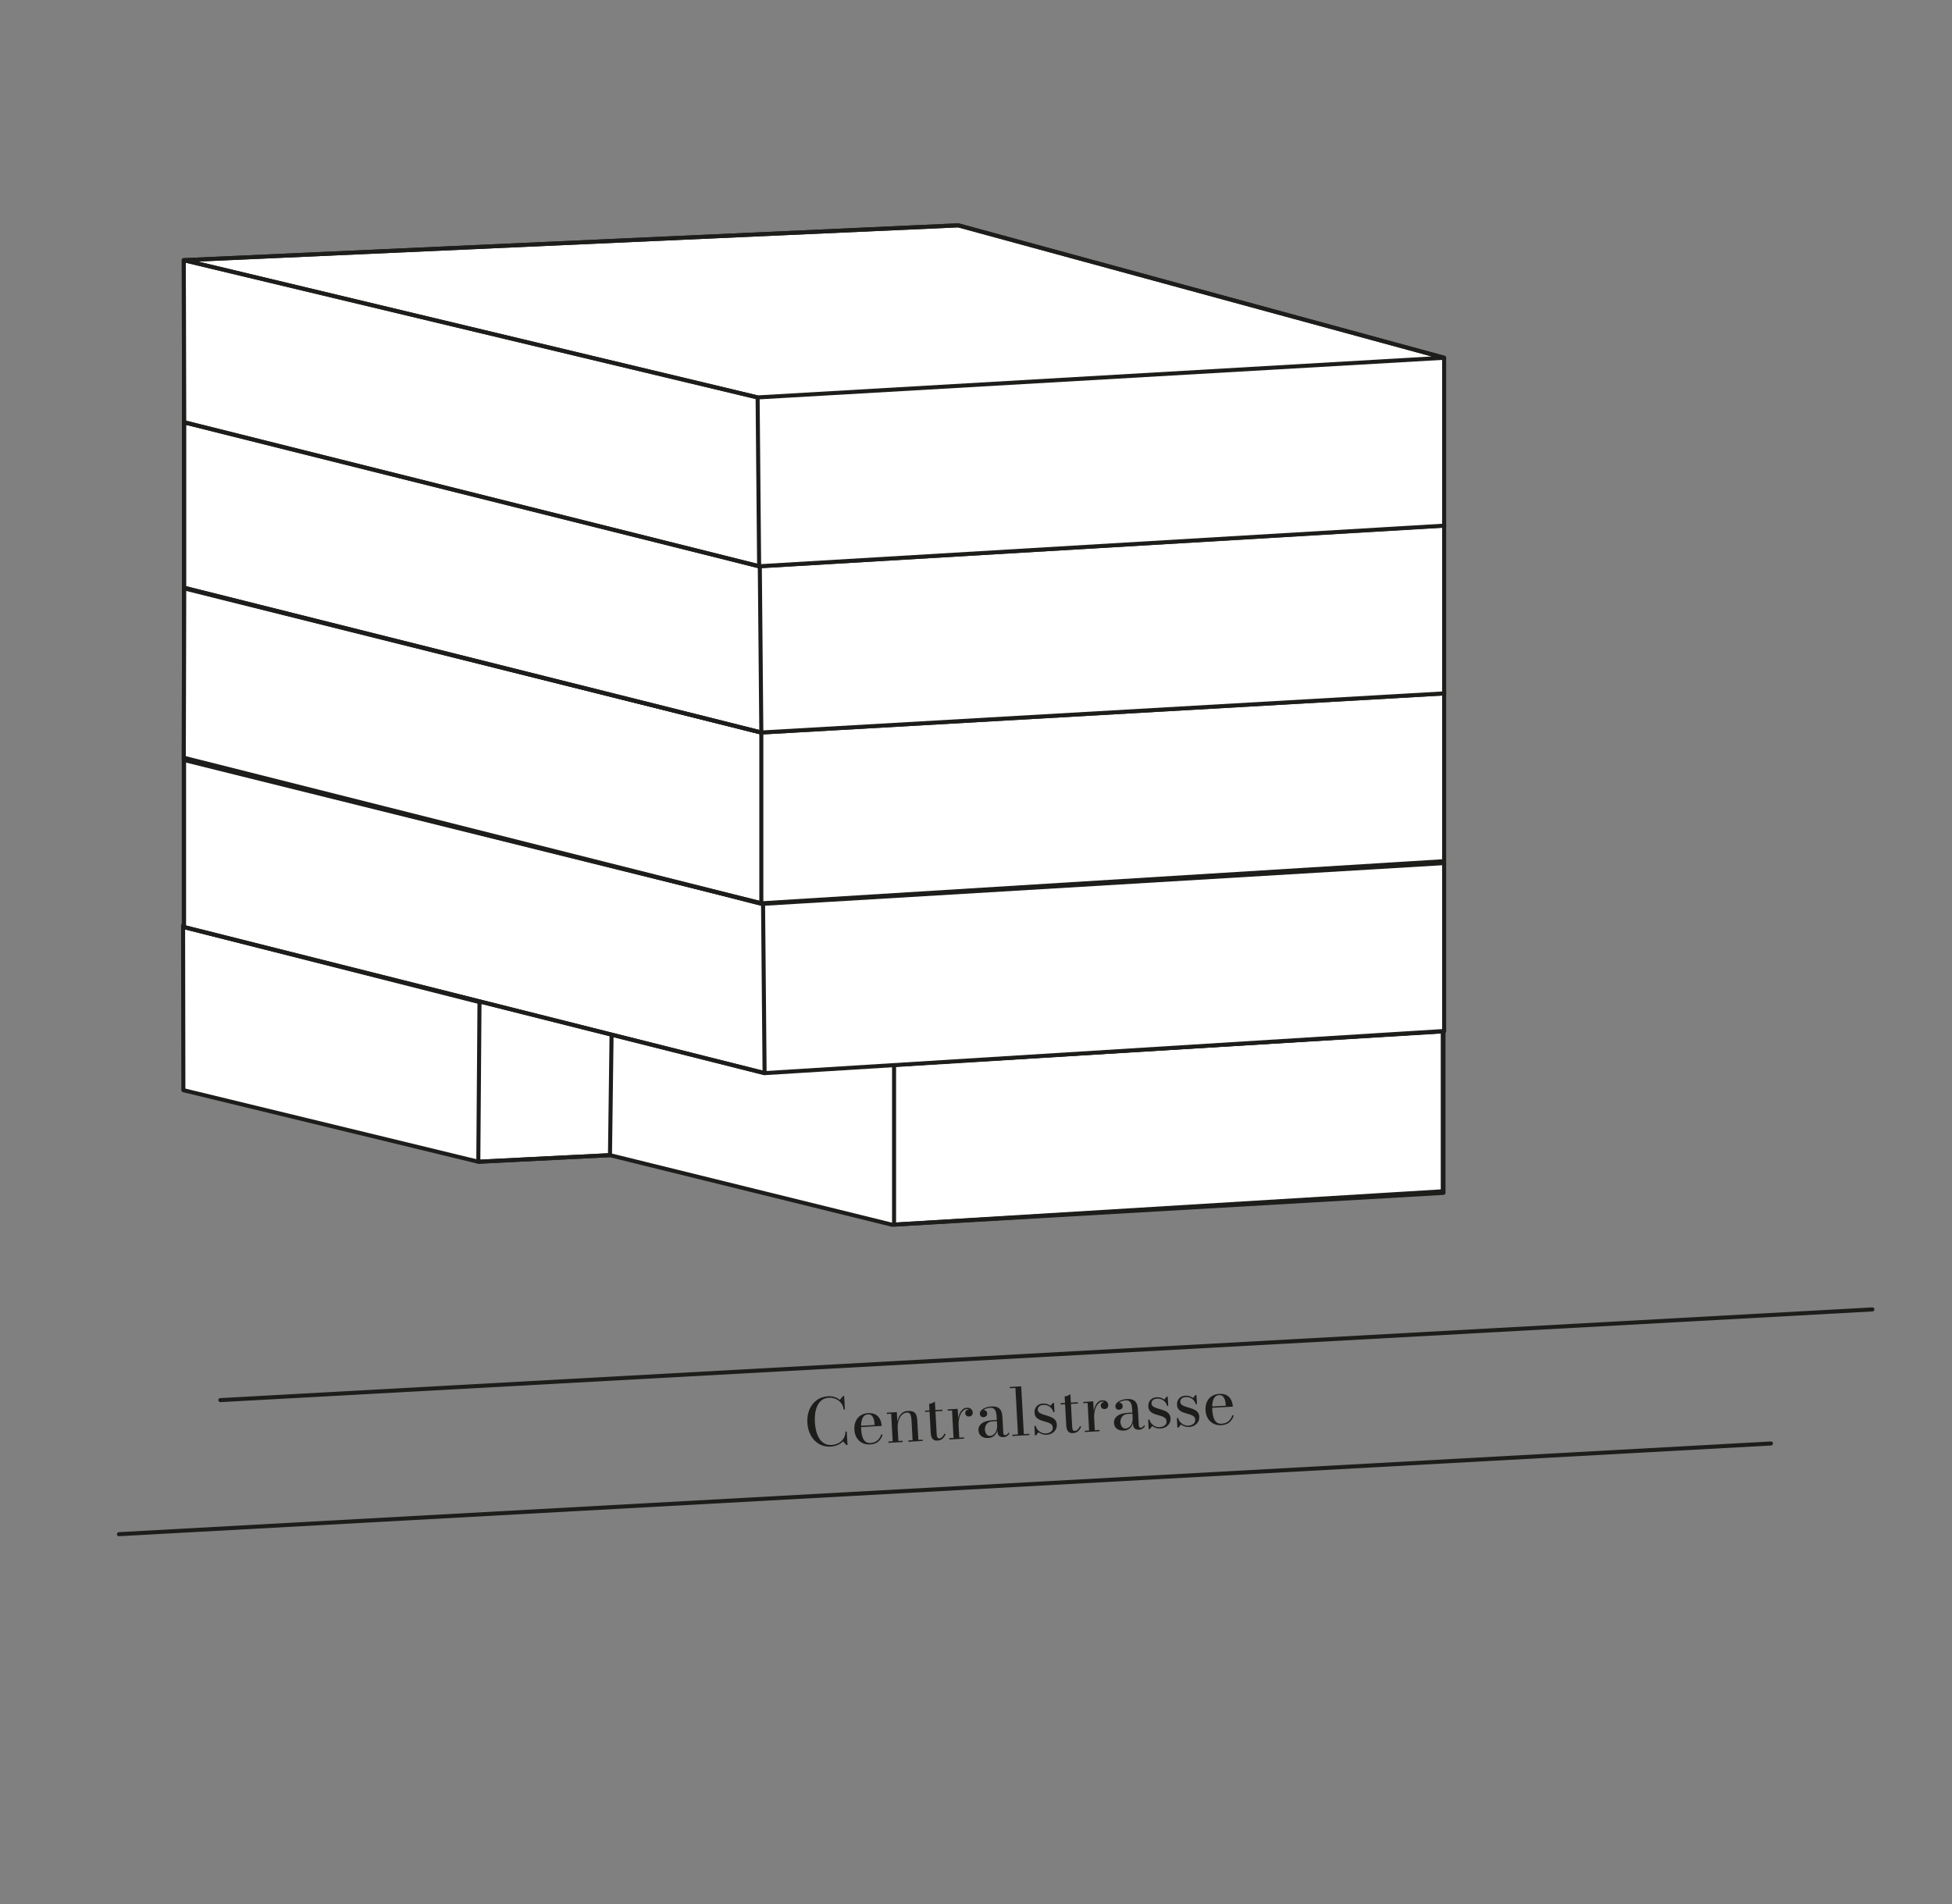
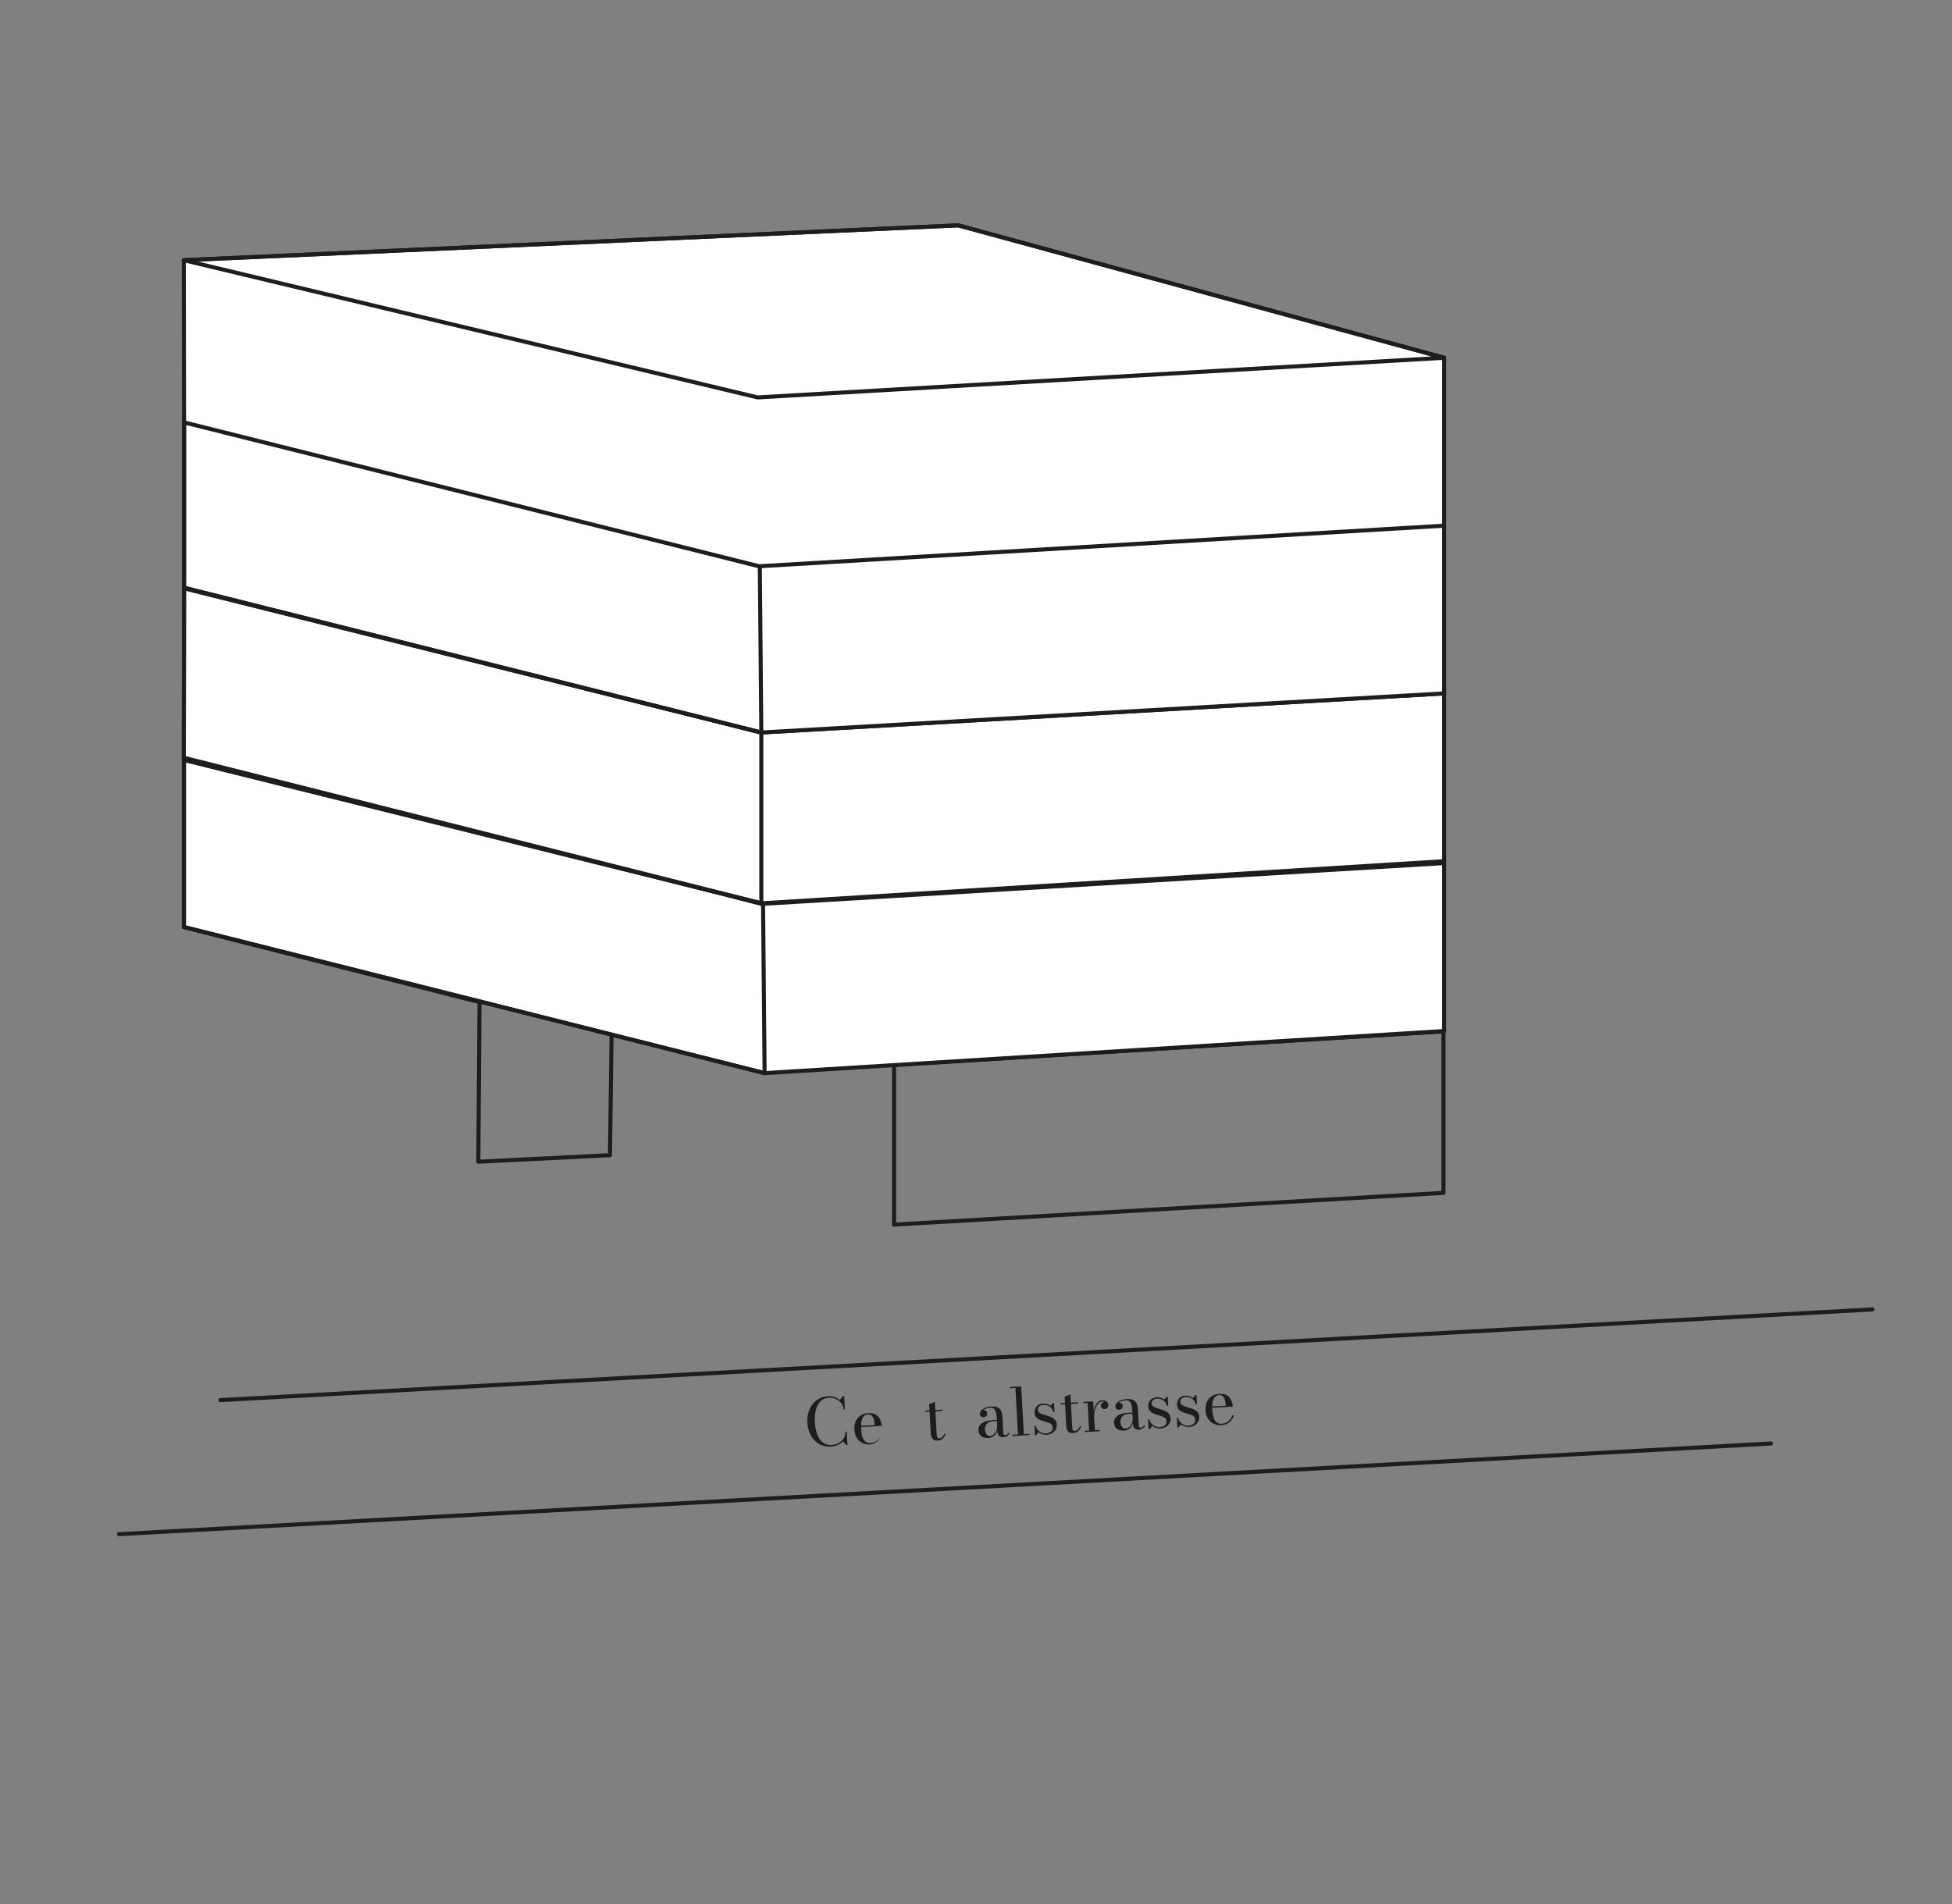
<svg xmlns="http://www.w3.org/2000/svg" viewBox="0 0 820 800">
  <rect x="0" y="0" width="820" height="800" fill="#808080" stroke="none" />
  <defs>
    <style>
      .uuid-8475c999-86ce-4b32-bcb8-3d62d2b2ce91 {
        fill: #1d1d1b;
      }

      .uuid-d3d4339a-dbf9-420a-aa5b-12b9ee98a7a1 {
        fill: #fff;
      }

      .uuid-d3d4339a-dbf9-420a-aa5b-12b9ee98a7a1, .uuid-44411d0a-91f4-4844-966d-67d1acfa1df5 {
        stroke: #1d1d1b;
        stroke-linecap: round;
        stroke-linejoin: round;
        stroke-width: 1.7px;
      }

      .uuid-44411d0a-91f4-4844-966d-67d1acfa1df5 {
        fill: none;
      }
    </style>
  </defs>
  <g id="uuid-71e18087-9e64-4fca-b911-57fde6dde26b" data-name="Beschriftung/Strasse">
    <g>
      <g>
        <path class="uuid-8475c999-86ce-4b32-bcb8-3d62d2b2ce91" d="M349.06,607.82c-1.86.1-3.51-.26-4.96-1.1-1.45-.83-2.61-2.03-3.47-3.58-.87-1.55-1.36-3.35-1.47-5.39-.11-2.04.18-3.88.87-5.52.69-1.64,1.71-2.95,3.06-3.94,1.35-.99,2.96-1.53,4.81-1.64.91-.05,1.78.06,2.63.33.85.27,1.6.67,2.26,1.21l1.35-1.6.48-.03.31,5.63-.55.03c-.1-1.07-.46-1.98-1.07-2.74-.61-.76-1.36-1.33-2.26-1.71s-1.85-.55-2.84-.49c-1.19.07-2.18.4-2.98,1-.79.6-1.42,1.39-1.87,2.36-.45.97-.76,2.06-.92,3.25-.16,1.2-.21,2.42-.14,3.66.07,1.25.25,2.46.54,3.63.29,1.17.72,2.22,1.27,3.13.55.92,1.26,1.63,2.12,2.14.85.51,1.88.74,3.07.67.91-.05,1.72-.23,2.44-.54.72-.31,1.34-.72,1.85-1.23.51-.51.9-1.09,1.17-1.74.27-.65.4-1.35.4-2.08l.55-.03.31,5.63-.48.03-1.39-1.55c-.6.62-1.34,1.12-2.21,1.51-.87.39-1.83.61-2.88.67Z" />
-         <path class="uuid-8475c999-86ce-4b32-bcb8-3d62d2b2ce91" d="M365.51,606.92c-1.17.06-2.24-.14-3.21-.62-.97-.47-1.75-1.19-2.36-2.14-.61-.96-.95-2.12-1.02-3.49-.08-1.37.12-2.57.59-3.58.47-1.01,1.14-1.81,2.03-2.38.88-.57,1.91-.89,3.1-.96,1.33-.07,2.4.13,3.22.62.82.48,1.43,1.15,1.83,1.99.4.84.63,1.76.68,2.76l-9.64.53-.03-.54,6.73-.37c-.03-.46-.08-.95-.16-1.48-.08-.53-.21-1.02-.41-1.49-.19-.46-.46-.84-.81-1.12-.35-.29-.82-.41-1.39-.38-.66.04-1.19.23-1.59.59-.4.36-.71.83-.92,1.41-.21.58-.34,1.24-.39,1.96s-.06,1.49-.01,2.27c.04.79.14,1.54.28,2.25.14.71.36,1.34.65,1.89.29.54.68.97,1.16,1.27.48.3,1.08.44,1.79.4,1.23-.07,2.21-.43,2.96-1.09.74-.66,1.26-1.47,1.56-2.43l.62-.03c-.3,1.13-.87,2.08-1.73,2.86-.86.78-2.03,1.21-3.52,1.29Z" />
-         <path class="uuid-8475c999-86ce-4b32-bcb8-3d62d2b2ce91" d="M376.74,593.35l.66,12.1,1.77-.1.03.54-5.97.33-.03-.54,1.8-.1-.64-11.57-1.8.1-.03-.54,4.2-.23ZM385.33,596.75l.45,8.24,1.8-.1.03.54-6,.33-.03-.54,1.79-.1-.43-7.83c-.04-.77-.11-1.44-.21-2.02-.1-.58-.28-1.02-.54-1.33-.26-.31-.64-.46-1.14-.43-.74.04-1.37.28-1.89.71-.52.43-.93.97-1.25,1.62-.31.65-.54,1.32-.67,2.03s-.18,1.36-.15,1.94l-.34.09c-.03-.6,0-1.3.13-2.08.12-.78.34-1.55.68-2.29.34-.74.81-1.37,1.43-1.87s1.41-.78,2.38-.83c1.05-.06,1.86.08,2.41.41.56.33.94.79,1.16,1.4.22.61.35,1.31.39,2.11Z" />
+         <path class="uuid-8475c999-86ce-4b32-bcb8-3d62d2b2ce91" d="M365.51,606.92c-1.17.06-2.24-.14-3.21-.62-.97-.47-1.75-1.19-2.36-2.14-.61-.96-.95-2.12-1.02-3.49-.08-1.37.12-2.57.59-3.58.47-1.01,1.14-1.81,2.03-2.38.88-.57,1.91-.89,3.1-.96,1.33-.07,2.4.13,3.22.62.82.48,1.43,1.15,1.83,1.99.4.84.63,1.76.68,2.76l-9.64.53-.03-.54,6.73-.37c-.03-.46-.08-.95-.16-1.48-.08-.53-.21-1.02-.41-1.49-.19-.46-.46-.84-.81-1.12-.35-.29-.82-.41-1.39-.38-.66.04-1.19.23-1.59.59-.4.36-.71.83-.92,1.41-.21.58-.34,1.24-.39,1.96s-.06,1.49-.01,2.27c.04.79.14,1.54.28,2.25.14.71.36,1.34.65,1.89.29.54.68.97,1.16,1.27.48.3,1.08.44,1.79.4,1.23-.07,2.21-.43,2.96-1.09.74-.66,1.26-1.47,1.56-2.43c-.3,1.13-.87,2.08-1.73,2.86-.86.78-2.03,1.21-3.52,1.29Z" />
        <path class="uuid-8475c999-86ce-4b32-bcb8-3d62d2b2ce91" d="M388.65,593.23l-.03-.54,7.24-.4.03.54-7.24.4ZM393.83,605.28c-.75.04-1.33-.09-1.72-.41-.4-.31-.68-.72-.84-1.21-.16-.49-.25-.99-.28-1.49l-.68-12.32c.41-.02.85-.14,1.32-.33.47-.2.83-.41,1.1-.63l.76,13.79c.04.69.15,1.14.33,1.36.18.22.46.32.85.3.43-.02.83-.24,1.21-.65s.68-.86.9-1.36l.47.26c-.33.76-.75,1.39-1.29,1.88-.53.49-1.24.76-2.12.81Z" />
-         <path class="uuid-8475c999-86ce-4b32-bcb8-3d62d2b2ce91" d="M402.31,591.95l.66,12.1,1.95-.11.03.54-6.15.34-.03-.54,1.8-.1-.64-11.57-1.8.1-.03-.54,4.2-.23ZM402.37,598.71c-.04-.81,0-1.63.12-2.46.12-.83.34-1.6.64-2.31.31-.71.71-1.28,1.2-1.73s1.09-.69,1.8-.73c.5-.03.94.05,1.31.22.37.17.65.41.85.71s.31.63.33.99c.03.47-.09.87-.36,1.21-.27.34-.64.52-1.11.55-.49.03-.88-.09-1.18-.34-.3-.25-.47-.59-.49-1-.03-.51.12-.91.44-1.18.32-.27.68-.42,1.07-.44.28-.02.54.03.79.13s.43.25.58.43c.15.18.23.4.24.65l-.54.03c-.02-.28-.11-.54-.3-.76-.18-.22-.42-.39-.71-.5-.29-.11-.61-.16-.94-.14-.55.03-1.04.24-1.49.64-.44.4-.82.92-1.12,1.56-.3.65-.53,1.36-.67,2.13-.14.78-.19,1.55-.15,2.33l-.32.02Z" />
        <path class="uuid-8475c999-86ce-4b32-bcb8-3d62d2b2ce91" d="M415.14,604.19c-1.19.07-2.16-.19-2.9-.76s-1.14-1.38-1.2-2.42c-.07-1.23.41-2.22,1.42-2.98,1.01-.76,2.5-1.19,4.45-1.3l3.12-.17.03.47-3.12.17c-.81.04-1.45.25-1.92.61-.48.37-.82.81-1.02,1.32s-.29,1.03-.26,1.53c.02.46.12.89.29,1.31.16.41.41.75.72,1.01s.72.37,1.2.35c.5-.03.99-.22,1.46-.58.47-.36.84-.88,1.12-1.56s.39-1.52.34-2.52l.32-.02c.06,1.04-.06,1.97-.35,2.79-.29.81-.74,1.46-1.36,1.95s-1.39.75-2.33.8ZM421.54,603.84c-.43.02-.83-.03-1.2-.16s-.67-.37-.91-.71c-.24-.34-.38-.81-.41-1.4l-.34-6.24c-.04-.66-.12-1.29-.27-1.89-.14-.6-.4-1.08-.78-1.45-.37-.37-.93-.53-1.66-.49-.41.02-.84.09-1.28.21s-.84.28-1.21.49c-.37.21-.67.46-.89.76-.22.3-.32.64-.3,1.02l-.65.04c-.03-.47.11-.84.4-1.13s.62-.44.99-.46c.39-.02.76.08,1.1.32.34.23.52.58.55,1.05.03.55-.11.96-.43,1.22-.32.27-.67.41-1.04.43-.42.02-.78-.09-1.09-.33-.3-.24-.47-.61-.49-1.1-.02-.43.09-.83.36-1.18s.62-.67,1.08-.94c.46-.27.98-.48,1.56-.65.58-.17,1.19-.27,1.81-.3,1.26-.07,2.22.1,2.87.5.65.41,1.1.95,1.35,1.62.25.67.39,1.38.43,2.12l.37,6.76c.02.3.08.56.2.76.12.21.34.3.68.28.24-.01.5-.13.77-.34.28-.21.49-.47.62-.79l.29.48c-.22.4-.53.74-.95,1.02-.42.28-.93.44-1.53.47Z" />
        <path class="uuid-8475c999-86ce-4b32-bcb8-3d62d2b2ce91" d="M428.99,582.49l1.1,20.07,2.33-.13.03.54-7.14.39-.03-.54,2.35-.13-1.07-19.53-2.35.13-.03-.54,4.81-.26Z" />
        <path class="uuid-8475c999-86ce-4b32-bcb8-3d62d2b2ce91" d="M434.75,603.12l-.22-4.01.55-.03c.13.63.42,1.19.84,1.68s.94.88,1.54,1.16,1.24.4,1.92.36c.51-.03.99-.14,1.44-.33.45-.19.81-.46,1.07-.82.26-.35.38-.8.35-1.34-.03-.58-.23-1.03-.6-1.35s-.83-.57-1.4-.76c-.57-.19-1.16-.36-1.79-.54-.63-.17-1.23-.39-1.8-.65-.57-.26-1.05-.63-1.42-1.09-.38-.47-.59-1.1-.63-1.91-.03-.59.07-1.16.31-1.72.24-.56.62-1.03,1.15-1.41.53-.38,1.23-.6,2.1-.65.62-.03,1.2.04,1.73.22.53.18,1.01.42,1.42.73l.97-1.18.48-.03.21,3.83-.55.03c-.08-.54-.3-1.04-.68-1.52-.38-.47-.87-.86-1.47-1.14-.6-.29-1.29-.41-2.05-.37-.44.02-.83.12-1.18.29s-.63.4-.83.7c-.2.3-.29.64-.27,1.04.03.5.24.9.62,1.2.39.29.88.54,1.47.74.59.2,1.21.39,1.88.58.66.19,1.29.42,1.89.71.6.28,1.1.66,1.49,1.13.39.47.61,1.09.65,1.84.04.82-.12,1.54-.48,2.18-.37.64-.88,1.14-1.54,1.52-.66.38-1.42.59-2.28.63-.63.03-1.24-.04-1.82-.23-.58-.19-1.1-.46-1.56-.81l-1.04,1.28-.47.03Z" />
        <path class="uuid-8475c999-86ce-4b32-bcb8-3d62d2b2ce91" d="M445.58,590.11l-.03-.54,7.24-.4.03.54-7.24.4ZM450.76,602.15c-.75.04-1.33-.09-1.72-.41s-.68-.72-.84-1.21c-.16-.49-.25-.99-.28-1.49l-.68-12.32c.41-.02.85-.13,1.32-.33.47-.2.83-.41,1.09-.63l.76,13.79c.04.69.15,1.14.33,1.36.18.22.47.32.85.3.43-.02.83-.24,1.21-.65.38-.41.68-.86.9-1.36l.47.26c-.33.76-.75,1.39-1.29,1.88-.53.49-1.24.76-2.12.8Z" />
        <path class="uuid-8475c999-86ce-4b32-bcb8-3d62d2b2ce91" d="M459.25,588.82l.67,12.1,1.95-.11.03.54-6.15.34-.03-.54,1.8-.1-.63-11.57-1.8.1-.03-.54,4.2-.23ZM459.3,595.58c-.04-.81,0-1.62.12-2.46.12-.83.34-1.6.65-2.31.31-.71.71-1.28,1.2-1.73.49-.45,1.09-.69,1.8-.73.5-.03.94.05,1.31.22s.65.41.85.71c.2.3.31.63.33.99.03.47-.09.87-.36,1.21-.27.34-.64.52-1.11.55-.49.03-.88-.09-1.18-.34-.3-.25-.47-.59-.49-1-.03-.51.12-.91.44-1.18.32-.27.68-.42,1.07-.44.28-.02.55.03.79.13.24.1.43.25.58.43.15.18.23.4.24.65l-.54.03c-.02-.28-.11-.54-.3-.75-.18-.22-.42-.39-.71-.5-.29-.11-.61-.16-.94-.14-.55.03-1.04.24-1.49.64-.44.4-.82.92-1.12,1.56-.3.65-.53,1.36-.67,2.13-.14.78-.19,1.55-.15,2.33l-.32.02Z" />
        <path class="uuid-8475c999-86ce-4b32-bcb8-3d62d2b2ce91" d="M472.07,601.07c-1.19.07-2.16-.19-2.9-.76s-1.14-1.38-1.2-2.42c-.07-1.23.41-2.22,1.42-2.98,1.01-.76,2.5-1.19,4.45-1.3l3.12-.17.03.47-3.12.17c-.81.04-1.45.25-1.92.62-.48.37-.82.81-1.02,1.32-.2.52-.29,1.03-.26,1.53.02.46.12.89.29,1.31.16.41.41.75.72,1.01s.72.37,1.2.35c.5-.03.99-.22,1.46-.58.47-.36.84-.88,1.12-1.56.28-.68.39-1.52.34-2.52l.32-.02c.06,1.04-.06,1.97-.35,2.79-.29.82-.74,1.47-1.36,1.95s-1.39.75-2.33.8ZM478.47,600.72c-.43.02-.83-.03-1.2-.16-.37-.13-.67-.37-.91-.71-.24-.34-.38-.81-.41-1.4l-.34-6.24c-.04-.66-.13-1.29-.27-1.89-.14-.6-.4-1.08-.78-1.45s-.93-.53-1.66-.49c-.41.02-.84.09-1.28.21-.44.12-.84.28-1.21.49-.37.21-.67.46-.89.76-.22.3-.32.64-.3,1.02l-.65.04c-.03-.47.11-.84.4-1.13.29-.29.62-.44.99-.46.39-.02.76.08,1.1.32.34.23.52.58.55,1.05.03.55-.11.96-.43,1.22-.32.27-.67.41-1.04.43-.42.02-.78-.08-1.09-.33-.3-.24-.47-.61-.49-1.1-.02-.43.09-.83.36-1.18.26-.36.62-.67,1.08-.94.46-.27.98-.49,1.56-.65.58-.17,1.19-.27,1.81-.3,1.26-.07,2.22.1,2.87.5s1.1.95,1.35,1.62c.25.67.39,1.38.43,2.12l.37,6.76c.02.3.08.56.2.76.12.21.34.3.68.28.24-.01.5-.13.77-.34.28-.21.49-.48.62-.79l.29.48c-.22.4-.53.74-.95,1.02-.42.28-.93.44-1.53.47Z" />
        <path class="uuid-8475c999-86ce-4b32-bcb8-3d62d2b2ce91" d="M482.54,600.49l-.22-4.01.55-.03c.13.63.42,1.19.84,1.68s.94.88,1.54,1.16c.6.28,1.24.4,1.92.36.51-.03.99-.14,1.44-.33s.81-.46,1.07-.82c.26-.35.38-.8.35-1.34-.03-.58-.23-1.03-.6-1.35-.37-.32-.83-.57-1.4-.76-.57-.18-1.16-.36-1.79-.54s-1.23-.39-1.8-.65c-.57-.26-1.05-.63-1.42-1.09-.38-.47-.59-1.1-.64-1.91-.03-.59.07-1.16.31-1.72.24-.56.62-1.03,1.15-1.41.53-.38,1.23-.6,2.1-.65.62-.03,1.2.04,1.73.22.53.18,1.01.42,1.42.73l.97-1.18.48-.03.21,3.83-.55.03c-.08-.54-.3-1.04-.68-1.52-.38-.47-.87-.86-1.48-1.14-.6-.29-1.29-.41-2.04-.37-.44.02-.83.12-1.18.29s-.63.4-.83.7c-.2.3-.29.64-.27,1.04.03.5.24.9.62,1.2.39.29.88.54,1.47.74.59.2,1.21.39,1.88.58s1.29.42,1.89.71c.6.28,1.1.66,1.49,1.13.39.47.61,1.09.65,1.84.04.82-.12,1.54-.48,2.18-.37.63-.88,1.14-1.54,1.52-.66.38-1.42.59-2.28.63-.63.04-1.24-.04-1.82-.23-.58-.19-1.1-.46-1.56-.81l-1.04,1.28-.47.03Z" />
        <path class="uuid-8475c999-86ce-4b32-bcb8-3d62d2b2ce91" d="M494.6,599.83l-.22-4.01.55-.03c.13.63.42,1.19.84,1.68.43.5.94.88,1.54,1.16s1.24.4,1.92.36c.51-.03.99-.14,1.44-.33.45-.19.81-.46,1.07-.82.26-.35.38-.8.35-1.34-.03-.58-.23-1.03-.6-1.35s-.83-.57-1.4-.76c-.57-.19-1.16-.36-1.79-.54-.63-.17-1.23-.39-1.8-.65-.57-.26-1.05-.63-1.42-1.09-.38-.47-.59-1.1-.63-1.91-.03-.59.07-1.16.31-1.72.24-.56.62-1.03,1.15-1.41.53-.38,1.23-.6,2.1-.65.62-.03,1.2.04,1.73.22.53.18,1.01.42,1.42.73l.97-1.18.48-.03.21,3.83-.55.03c-.08-.54-.3-1.04-.68-1.52-.38-.47-.87-.86-1.47-1.14-.6-.29-1.29-.41-2.05-.37-.44.02-.83.12-1.18.29s-.63.4-.83.7-.29.64-.27,1.04c.03.5.24.9.62,1.2.39.29.88.54,1.47.74.59.2,1.21.39,1.88.58.66.19,1.29.42,1.89.71.6.28,1.1.66,1.49,1.13.39.47.61,1.09.65,1.84.04.82-.12,1.54-.48,2.18-.37.64-.88,1.14-1.54,1.52-.66.38-1.42.59-2.28.63-.63.03-1.24-.04-1.82-.23-.58-.19-1.1-.46-1.56-.81l-1.04,1.28-.47.03Z" />
        <path class="uuid-8475c999-86ce-4b32-bcb8-3d62d2b2ce91" d="M513.03,598.82c-1.17.06-2.24-.14-3.21-.62-.97-.47-1.76-1.19-2.36-2.14-.61-.96-.95-2.12-1.03-3.49-.08-1.37.12-2.57.59-3.58s1.14-1.81,2.03-2.38,1.92-.89,3.1-.96c1.33-.07,2.4.13,3.22.62.82.48,1.43,1.15,1.83,1.99.4.84.63,1.76.68,2.76l-9.64.53-.03-.54,6.73-.37c-.03-.46-.08-.95-.16-1.48-.08-.53-.21-1.03-.41-1.49-.19-.46-.46-.84-.81-1.12-.35-.28-.81-.41-1.39-.38-.66.04-1.19.23-1.59.59-.4.36-.71.83-.92,1.41-.21.58-.34,1.24-.39,1.96-.05.73-.06,1.49-.01,2.27.04.79.14,1.54.28,2.25.14.71.36,1.34.65,1.89.29.54.68.97,1.16,1.27.48.3,1.08.44,1.79.4,1.23-.07,2.21-.43,2.96-1.09.74-.66,1.26-1.47,1.56-2.43l.62-.03c-.3,1.13-.87,2.08-1.73,2.86-.86.78-2.03,1.21-3.52,1.29Z" />
      </g>
      <line class="uuid-44411d0a-91f4-4844-966d-67d1acfa1df5" x1="743.94" y1="606.5" x2="49.96" y2="644.61" />
      <line class="uuid-44411d0a-91f4-4844-966d-67d1acfa1df5" x1="92.57" y1="588.28" x2="786.55" y2="550.17" />
    </g>
  </g>
  <g id="uuid-99d686ca-d9a4-4fc1-bd62-40480e4c61fd" data-name="EG">
    <g>
-       <polygon class="uuid-d3d4339a-dbf9-420a-aa5b-12b9ee98a7a1" points="76.91 388.84 77.03 458.05 200.93 488.12 256.24 485.36 374.72 514.59 606.08 500.54 606.08 432.69 404.52 379.8 76.91 388.84" />
      <polygon class="uuid-44411d0a-91f4-4844-966d-67d1acfa1df5" points="375.58 447.36 375.58 514.54 606.38 501.2 606.38 433.35 375.58 447.36" />
      <polygon class="uuid-44411d0a-91f4-4844-966d-67d1acfa1df5" points="256.24 485.36 257.13 417.91 201.43 421.05 200.93 488.12 256.24 485.36" />
      <polygon class="uuid-44411d0a-91f4-4844-966d-67d1acfa1df5" points="77.21 389.5 201.43 421.05 257.13 417.91 375.58 447.36 606.66 433.19 404.82 380.47 77.21 389.5" />
    </g>
  </g>
  <g id="uuid-30c5f96b-c772-48e3-bca2-e0b99890292a" data-name="1OG">
    <g>
      <polygon class="uuid-d3d4339a-dbf9-420a-aa5b-12b9ee98a7a1" points="77.21 319.3 77.21 389.5 321.19 450.89 606.66 433.19 606.66 362.64 404.85 307.66 77.21 319.3" />
      <polygon class="uuid-44411d0a-91f4-4844-966d-67d1acfa1df5" points="320.55 379.95 77.32 317.4 77.32 389.5 321.19 450.89 320.55 379.95" />
      <polygon class="uuid-44411d0a-91f4-4844-966d-67d1acfa1df5" points="320.65 379.74 606.66 362.64 404.85 307.66 77.31 319.09 320.65 379.74" />
    </g>
  </g>
  <g id="uuid-895697fc-2328-46ed-9591-d53871858c93" data-name="2OG">
    <g>
      <polygon class="uuid-d3d4339a-dbf9-420a-aa5b-12b9ee98a7a1" points="77.32 247.39 77.21 318.37 319.82 379.54 606.66 361.84 606.66 290.42 403.48 236.31 77.32 247.39" />
      <polygon class="uuid-44411d0a-91f4-4844-966d-67d1acfa1df5" points="319.82 307.77 77.32 247.2 77.21 319.3 319.82 379.54 319.82 307.77" />
      <polygon class="uuid-44411d0a-91f4-4844-966d-67d1acfa1df5" points="319.82 307.77 606.66 291.34 403.48 237.24 77.32 246.95 319.82 307.77" />
    </g>
  </g>
  <g id="uuid-ad6e133b-57e4-4599-8ed1-de036370b948" data-name="3OG">
    <g>
      <polygon class="uuid-d3d4339a-dbf9-420a-aa5b-12b9ee98a7a1" points="77.32 177.83 77.32 246.95 319.82 307.77 606.66 291.34 606.66 220.79 403.48 165.62 77.32 177.83" />
      <polygon class="uuid-44411d0a-91f4-4844-966d-67d1acfa1df5" points="319.18 237.92 77.32 176.42 77.32 246.95 319.82 307.77 319.18 237.92" />
-       <polygon class="uuid-44411d0a-91f4-4844-966d-67d1acfa1df5" points="319.18 237.92 606.66 220.79 403.48 165.62 99.33 182.34 319.18 237.92" />
    </g>
  </g>
  <g id="uuid-a7ee49a3-8adf-45c9-b56f-b6b5912caef7" data-name="4OG">
    <g>
      <polygon class="uuid-d3d4339a-dbf9-420a-aa5b-12b9ee98a7a1" points="77.21 109.32 77.32 177.47 318.9 237.92 606.66 220.87 606.66 150.32 402.56 94.68 77.21 109.32" />
-       <polygon class="uuid-44411d0a-91f4-4844-966d-67d1acfa1df5" points="318.26 166.98 77.21 109.32 77.32 177.37 318.9 237.92 318.26 166.98" />
      <polygon class="uuid-44411d0a-91f4-4844-966d-67d1acfa1df5" points="318.26 166.98 606.66 150.32 402.56 94.68 77.21 109.32 318.26 166.98" />
    </g>
  </g>
</svg>